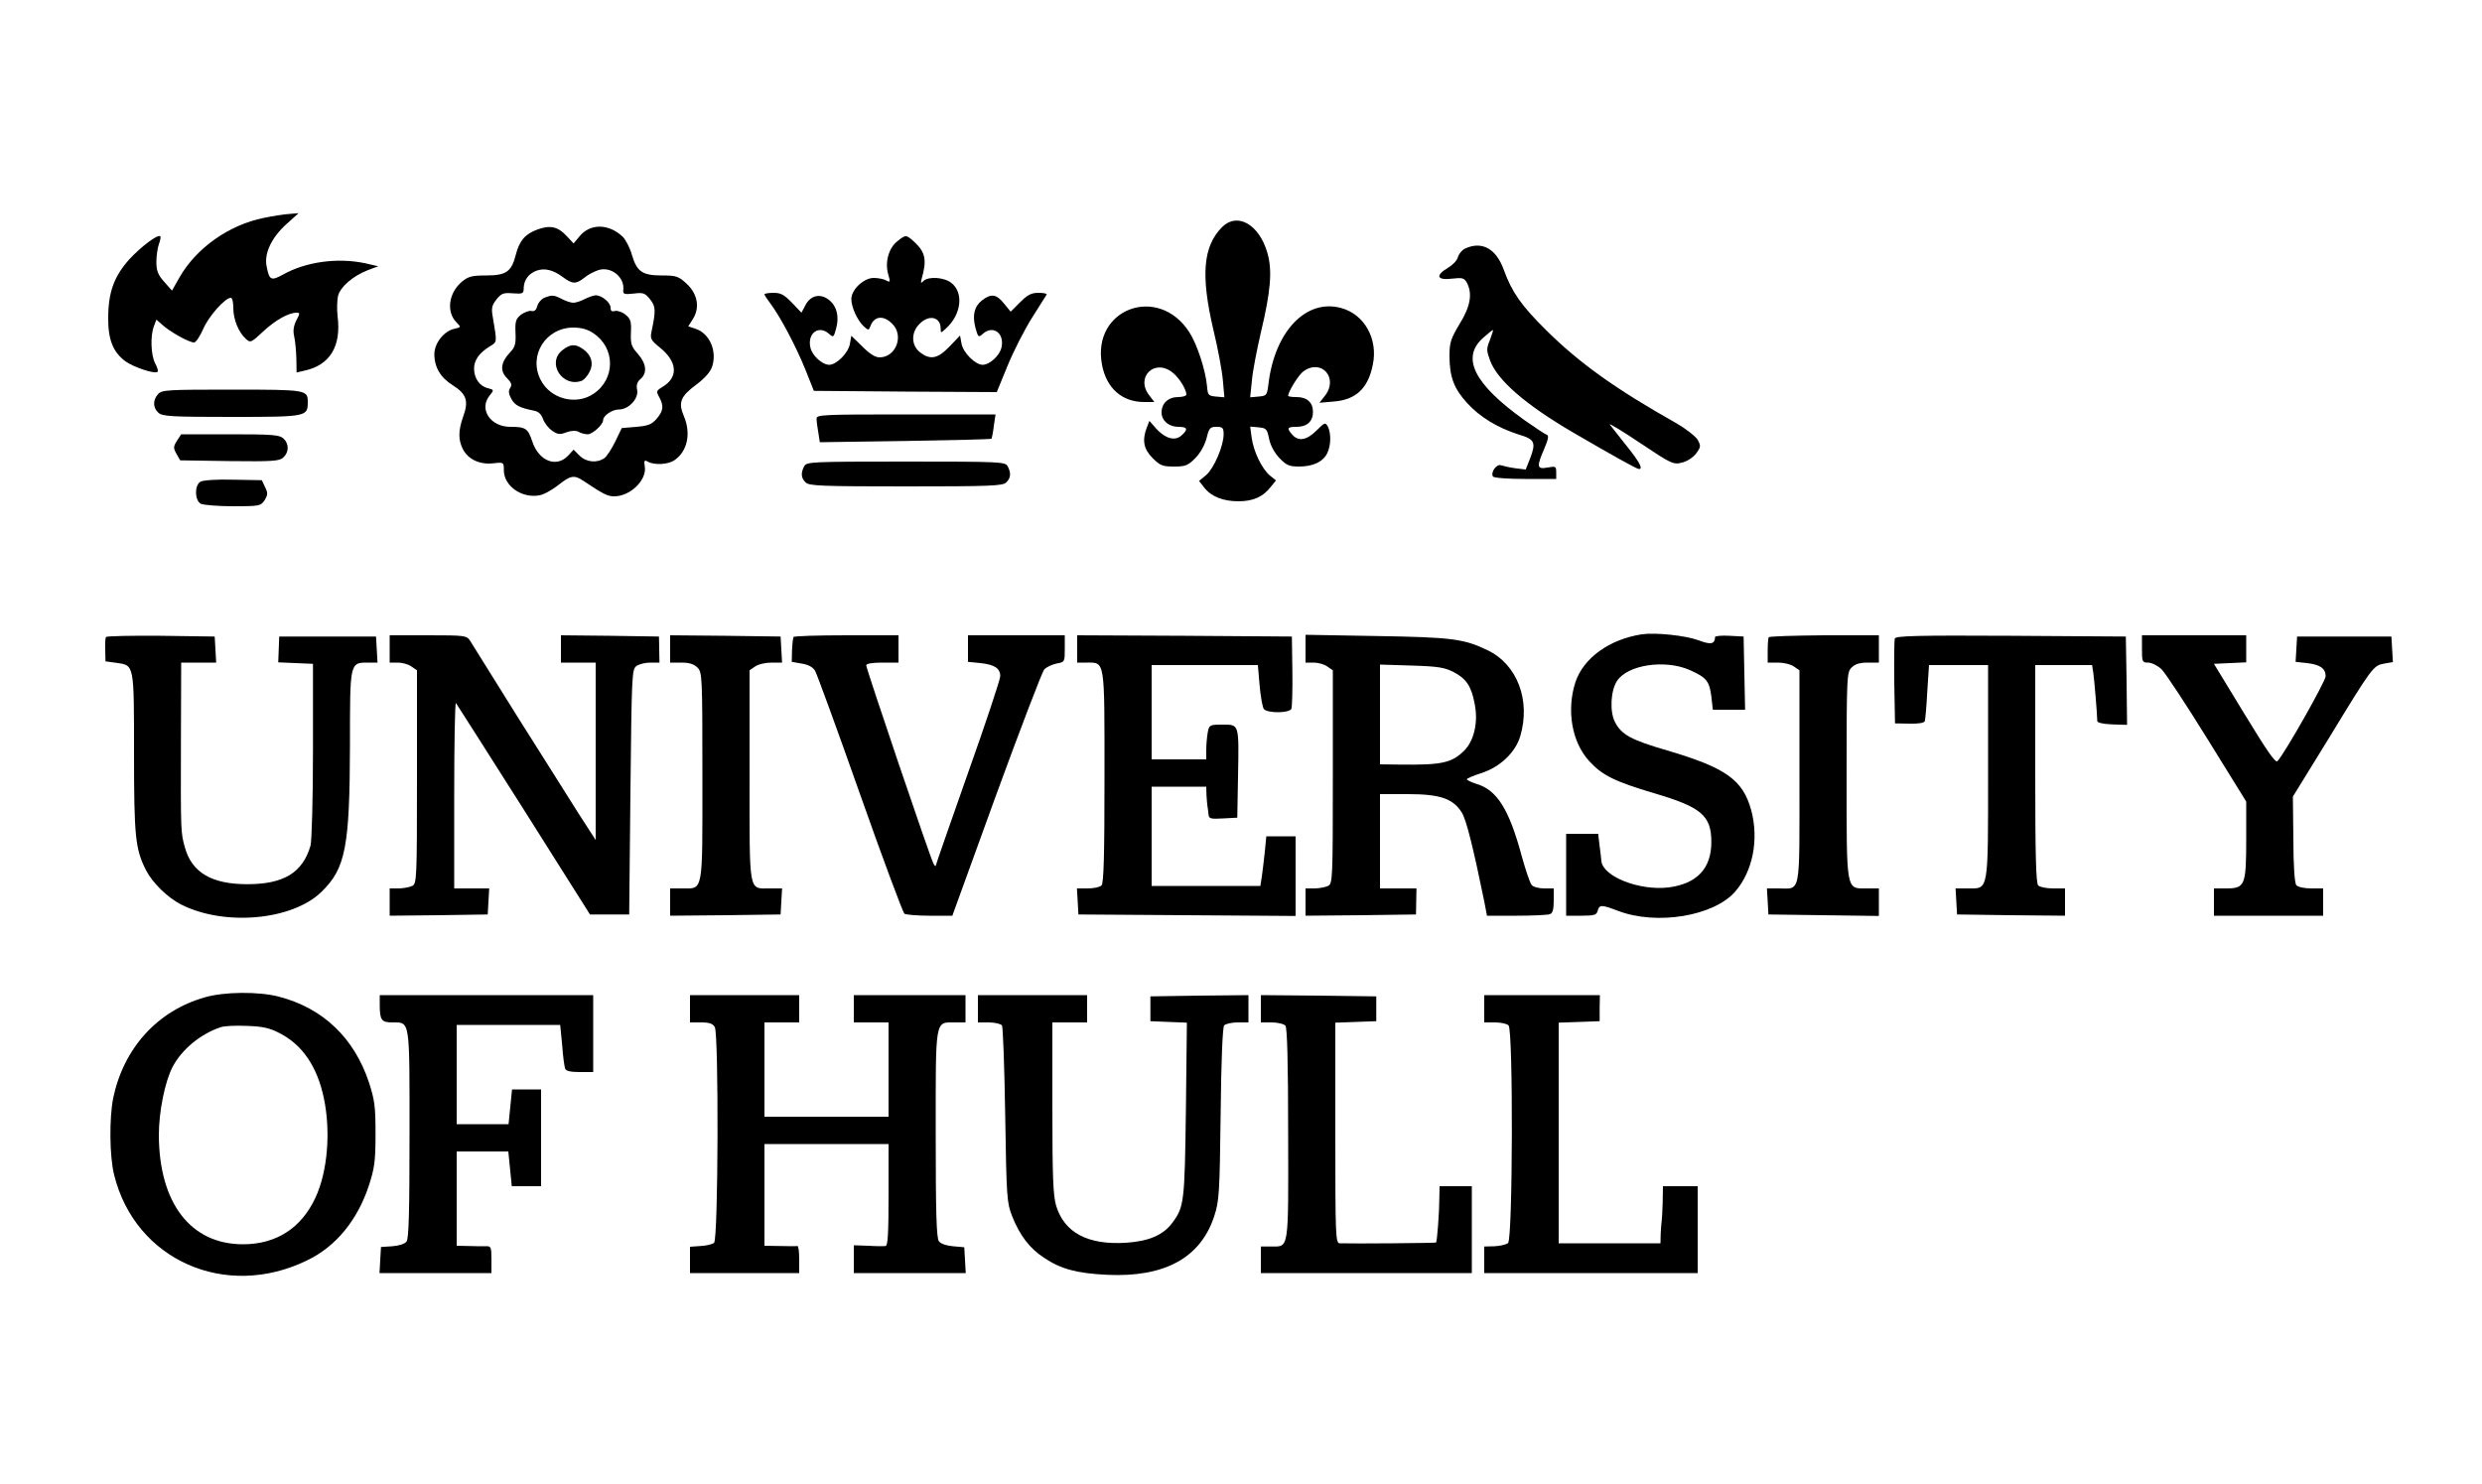
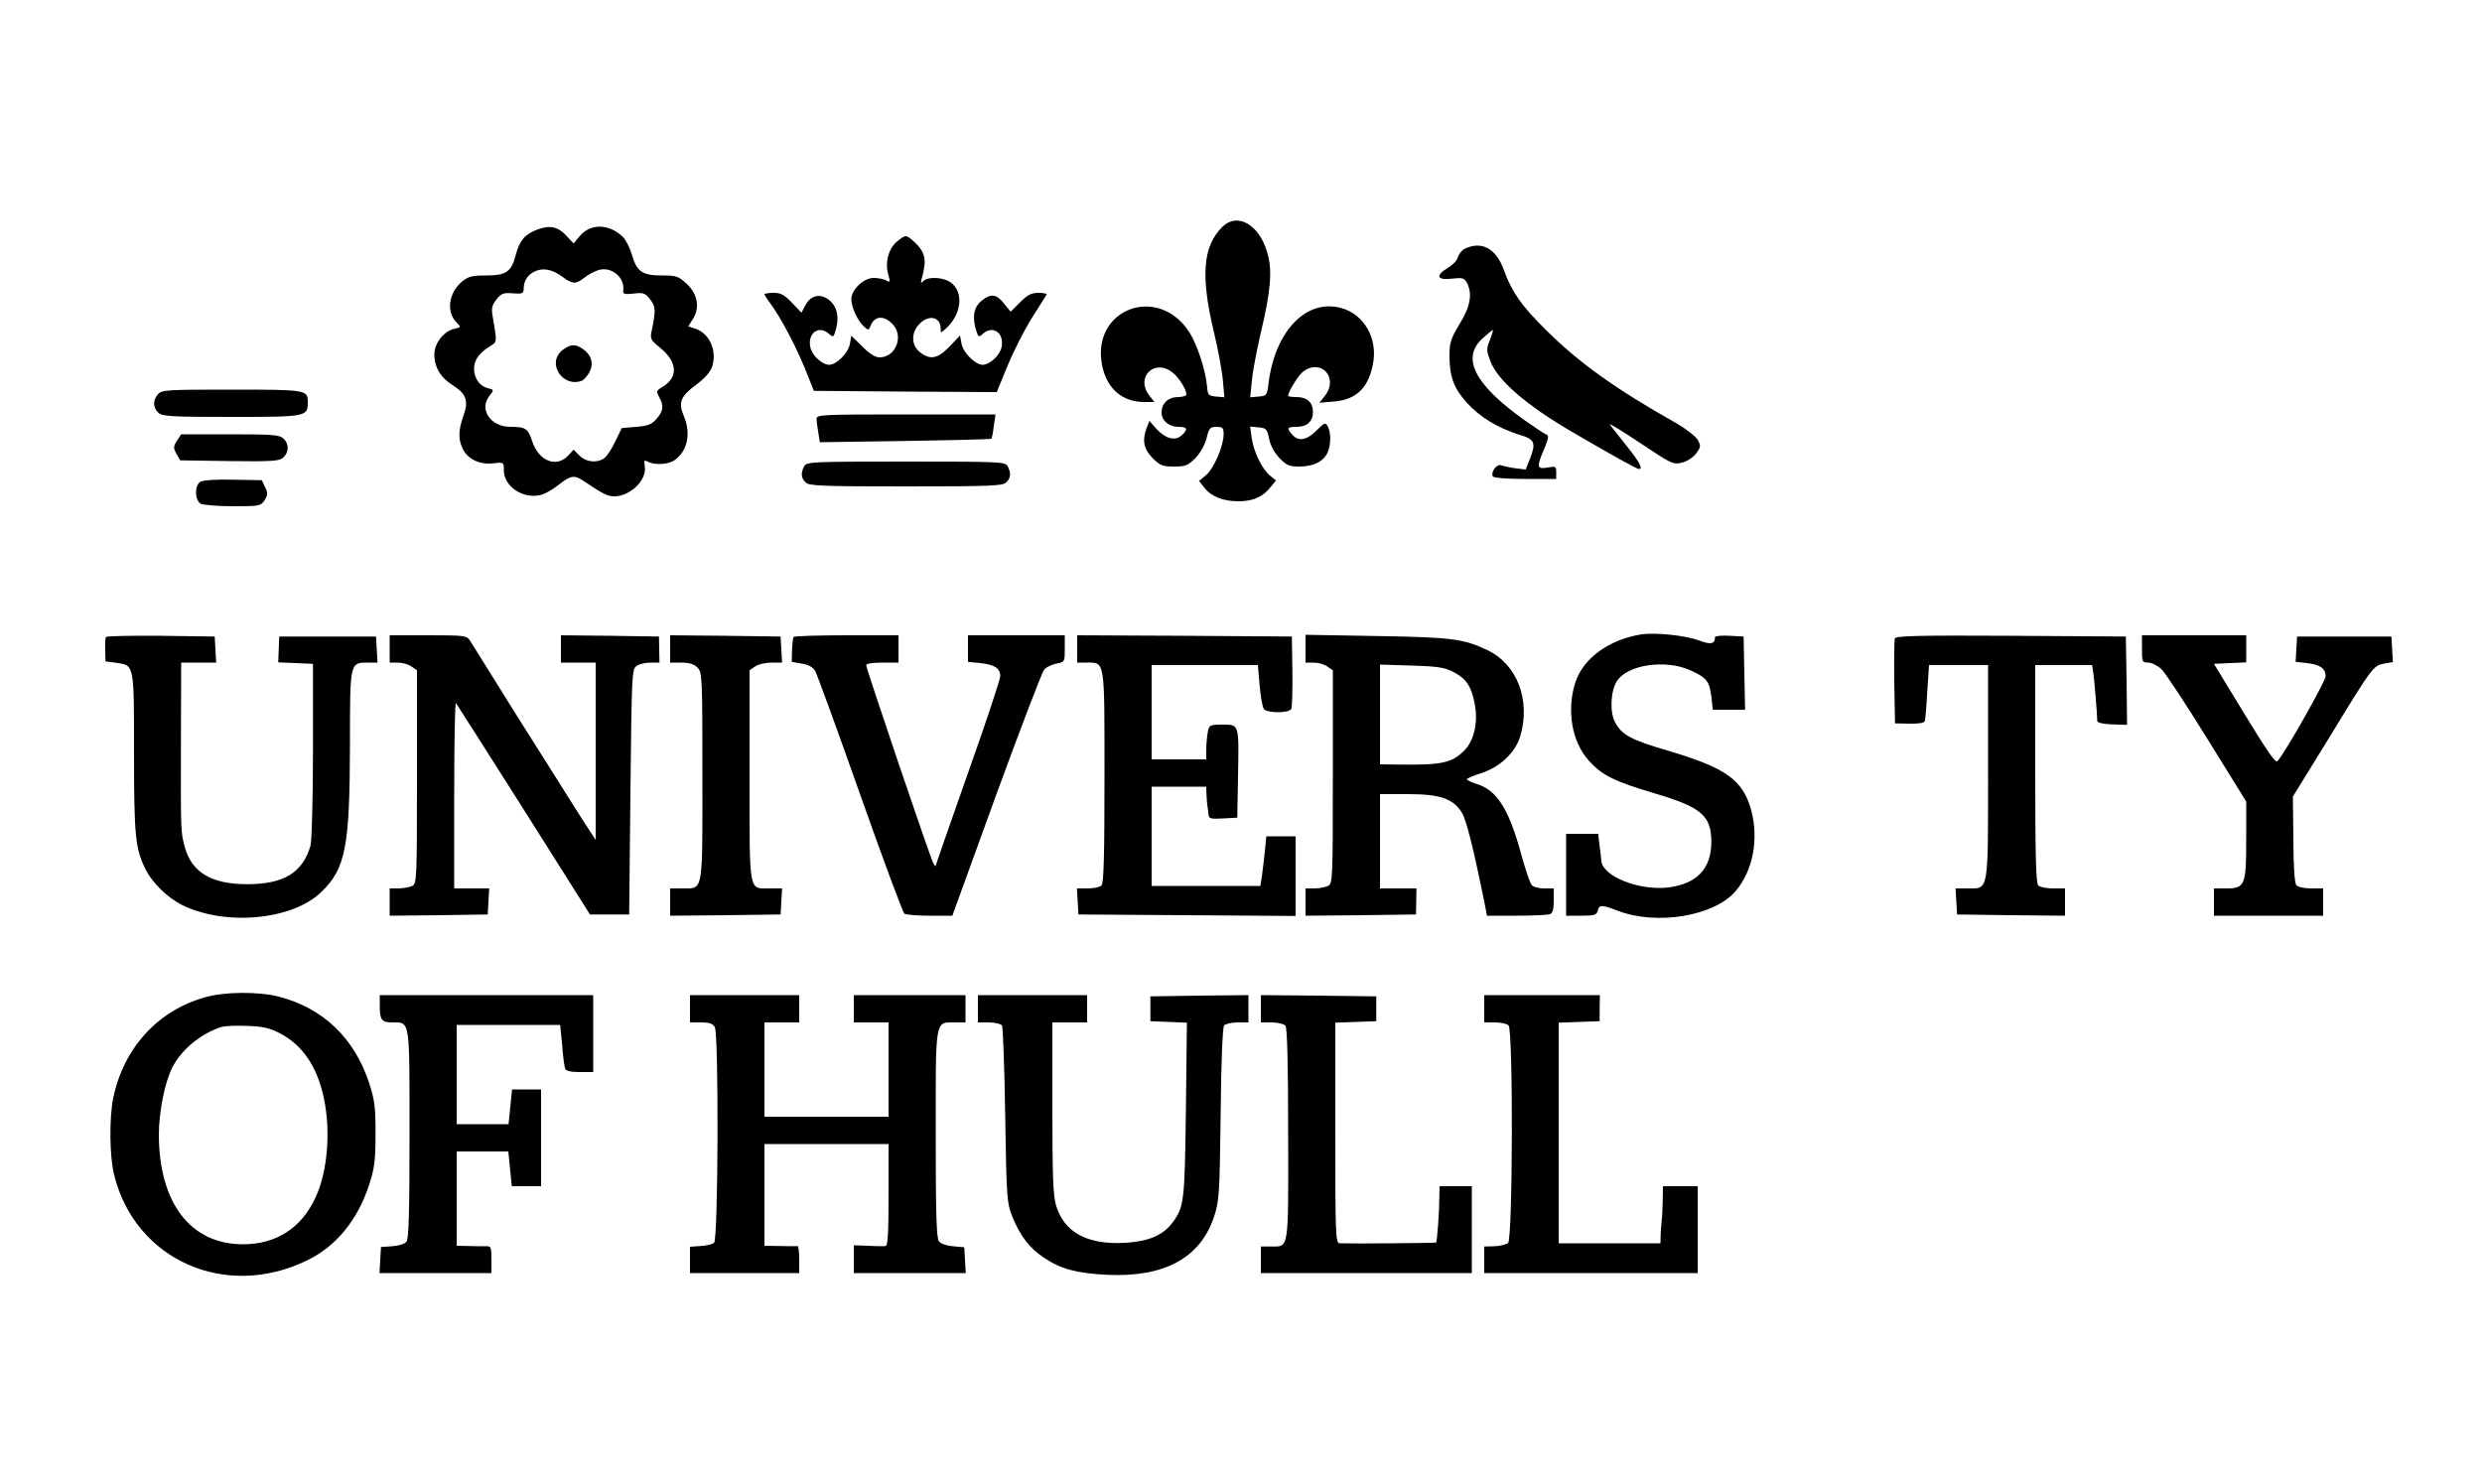
<svg xmlns="http://www.w3.org/2000/svg" version="1.0" width="408.93" height="244.54" viewBox="0 0 1000 598" preserveAspectRatio="xMidYMid meet">
  <g transform="translate(0,598) scale(0.1,-0.1)" fill="#000000" stroke="none">
-     <path d="M1063 5102 c-140 -28 -272 -121 -340 -240 l-30 -53 -32 36 c-25 28 -31 45 -31 80 0 24 5 56 10 71 6 15 8 29 6 32 -10 9 -76 -40 -125 -93 -61 -68 -85 -133 -85 -235 -1 -87 19 -138 68 -175 32 -24 121 -54 131 -43 3 3 -1 18 -10 34 -17 33 -20 110 -5 149 l10 27 31 -27 c36 -29 102 -65 121 -65 7 0 24 25 37 55 22 51 88 125 111 125 6 0 10 -18 10 -41 0 -46 21 -98 51 -125 18 -16 21 -15 69 30 49 46 103 76 135 76 14 0 14 -3 -1 -31 -11 -22 -14 -42 -9 -63 4 -17 8 -57 9 -89 l1 -58 30 7 c104 22 151 98 135 221 -3 27 -2 64 2 81 10 37 59 79 119 103 l43 16 -52 12 c-112 24 -240 6 -331 -45 -49 -27 -56 -24 -67 34 -10 51 20 114 78 167 l51 46 -36 -3 c-19 -1 -66 -8 -104 -16z" />
    <path d="M4924 5065 c-77 -77 -87 -194 -35 -415 18 -74 35 -166 38 -203 l6 -68 -34 3 c-31 3 -33 6 -36 43 -6 63 -39 166 -71 216 -125 195 -395 95 -352 -131 18 -95 81 -150 170 -150 l41 0 -20 26 c-58 73 20 151 93 93 26 -20 56 -68 56 -89 0 -5 -15 -10 -33 -10 -40 0 -67 -25 -67 -62 0 -33 29 -58 68 -58 37 0 40 -10 12 -35 -26 -23 -64 -13 -101 27 l-28 32 -11 -28 c-19 -51 -12 -86 24 -122 30 -30 40 -34 86 -34 46 0 56 4 85 33 21 21 38 52 46 80 10 42 14 47 40 47 25 0 29 -4 29 -30 0 -47 -39 -137 -70 -164 l-29 -24 21 -27 c28 -36 76 -55 138 -55 58 0 99 18 129 57 l22 27 -25 20 c-32 28 -65 95 -73 152 l-6 45 34 -3 c31 -3 34 -7 42 -45 5 -27 21 -56 41 -78 29 -30 40 -35 80 -35 57 0 98 20 114 55 15 32 15 80 2 106 -10 18 -13 17 -46 -16 -39 -39 -72 -45 -97 -17 -24 27 -21 32 17 32 42 0 66 22 66 60 0 38 -24 60 -66 60 -19 0 -34 2 -34 5 0 17 43 86 62 99 73 52 142 -28 86 -99 l-22 -28 58 5 c89 7 138 53 157 148 22 104 -34 204 -128 229 -140 38 -266 -93 -292 -303 -6 -49 -7 -51 -40 -54 l-34 -3 7 68 c3 37 20 124 36 193 40 168 47 250 26 322 -33 114 -121 164 -182 103z" />
    <path d="M2165 5055 c-49 -18 -72 -44 -87 -102 -17 -68 -39 -83 -119 -83 -58 0 -72 -4 -98 -25 -54 -46 -64 -122 -21 -165 18 -18 18 -19 -10 -25 -41 -9 -80 -58 -80 -102 0 -53 25 -95 75 -126 55 -35 64 -63 41 -126 -20 -57 -20 -93 -1 -131 21 -41 68 -63 122 -57 43 5 43 4 43 -28 0 -63 72 -114 143 -101 18 3 52 22 76 41 50 40 65 42 102 17 81 -54 97 -62 124 -62 64 0 131 65 123 119 -4 26 -2 29 13 20 27 -14 82 -11 107 7 52 36 67 108 37 178 -23 54 -13 79 49 125 35 26 58 52 65 73 21 64 -10 134 -66 153 l-30 10 19 30 c29 46 18 102 -26 142 -32 30 -42 33 -99 33 -79 0 -101 15 -121 83 -8 29 -26 63 -38 74 -56 52 -129 53 -172 2 l-25 -30 -28 30 c-35 38 -67 45 -118 26z m102 -191 c39 -29 53 -30 86 -4 14 12 39 25 56 31 52 18 110 -28 102 -82 -1 -14 5 -16 42 -12 39 5 46 2 66 -23 23 -29 24 -44 6 -130 -6 -28 -3 -35 33 -64 71 -57 76 -119 13 -158 -27 -16 -28 -19 -15 -42 19 -36 17 -55 -10 -87 -20 -23 -34 -29 -82 -33 l-59 -5 -26 -54 c-14 -29 -34 -60 -44 -67 -29 -21 -73 -17 -100 10 l-24 24 -22 -24 c-47 -50 -118 -22 -144 56 -18 54 -27 60 -89 60 -80 0 -127 71 -84 125 19 24 19 24 -7 31 -33 8 -55 40 -55 79 0 34 21 63 63 89 31 19 30 13 12 121 -6 33 -3 45 15 68 20 25 28 28 66 25 41 -3 44 -1 44 22 1 31 19 57 51 69 32 12 67 4 106 -25z" />
-     <path d="M2193 4780 c-12 -5 -25 -20 -28 -33 -5 -17 -12 -23 -24 -20 -9 2 -28 -5 -42 -15 -21 -17 -24 -28 -22 -73 2 -45 -2 -58 -22 -79 -37 -39 -42 -74 -13 -103 19 -19 22 -28 13 -41 -7 -12 -6 -23 5 -43 15 -27 33 -36 92 -48 17 -3 29 -14 36 -34 6 -16 22 -37 37 -47 22 -15 32 -16 57 -6 20 7 37 8 49 2 10 -6 26 -10 37 -10 19 0 62 39 62 57 0 18 36 43 64 43 39 0 80 44 73 79 -4 20 0 32 14 44 27 24 24 61 -11 101 -26 29 -30 40 -28 86 2 45 -1 55 -22 72 -13 11 -32 17 -42 15 -13 -4 -18 0 -18 13 0 21 -35 50 -60 50 -8 0 -28 -7 -44 -15 -15 -8 -36 -15 -46 -15 -10 0 -31 7 -46 15 -33 17 -40 17 -71 5z m198 -143 c89 -59 89 -185 0 -244 -71 -48 -175 -20 -213 57 -50 98 21 210 132 210 32 0 58 -7 81 -23z" />
    <path d="M2266 4569 c-65 -51 0 -153 79 -123 8 4 22 19 30 35 18 34 8 69 -27 93 -30 21 -50 20 -82 -5z" />
    <path d="M3617 5009 c-36 -27 -52 -84 -39 -132 10 -34 9 -36 -8 -27 -10 6 -33 10 -50 10 -40 0 -90 -47 -90 -85 0 -33 25 -87 50 -110 19 -17 20 -17 27 1 15 41 53 45 88 9 48 -47 15 -135 -51 -135 -18 0 -40 14 -70 44 l-44 43 -6 -34 c-7 -36 -54 -83 -83 -83 -28 0 -69 37 -76 70 -13 58 35 92 76 54 17 -15 18 -13 28 23 13 49 2 91 -31 116 -35 26 -73 16 -93 -23 l-16 -30 -38 40 c-31 32 -45 40 -74 40 -21 0 -37 -3 -37 -6 0 -3 11 -20 24 -37 41 -55 103 -173 140 -264 l35 -88 369 -3 368 -2 43 105 c24 59 68 145 98 193 30 48 57 90 60 95 2 4 -12 7 -33 7 -29 0 -44 -8 -74 -38 l-38 -38 -27 33 c-30 38 -52 41 -88 13 -32 -25 -40 -60 -27 -111 11 -38 12 -40 29 -25 41 38 89 4 76 -54 -7 -33 -48 -70 -76 -70 -29 0 -78 48 -85 85 l-6 33 -42 -44 c-48 -50 -78 -56 -120 -23 -35 28 -36 80 -1 114 38 39 85 28 85 -19 0 -19 0 -19 21 0 62 56 73 144 22 184 -29 23 -92 27 -112 8 -11 -11 -12 -9 -8 7 22 77 16 108 -29 150 -33 30 -35 30 -67 4z" />
    <path d="M5902 4978 c-12 -6 -25 -22 -28 -34 -3 -13 -21 -32 -40 -43 -52 -31 -45 -51 15 -44 43 5 50 3 61 -16 23 -44 15 -95 -29 -166 -36 -60 -41 -76 -41 -128 0 -86 18 -133 71 -191 52 -57 123 -100 208 -127 65 -19 70 -32 46 -96 l-18 -45 -41 5 c-23 3 -49 9 -58 12 -18 7 -43 -28 -33 -45 4 -6 60 -10 131 -10 l124 0 0 26 c0 25 -2 26 -35 20 -43 -8 -45 3 -13 76 16 38 19 53 10 56 -7 2 -47 29 -90 59 -203 145 -257 252 -166 332 19 17 36 31 39 31 2 0 -4 -18 -12 -40 -15 -36 -14 -43 1 -84 30 -79 143 -177 331 -287 161 -94 260 -149 268 -149 18 0 3 28 -50 94 -31 39 -61 77 -67 85 -6 8 49 -25 122 -74 127 -85 134 -88 169 -79 21 5 45 21 57 37 19 26 19 30 6 55 -9 14 -47 44 -85 66 -247 139 -393 244 -526 376 -100 99 -137 152 -170 242 -31 87 -89 118 -157 86z" />
    <path d="M637 4392 c-22 -24 -21 -55 1 -75 16 -15 52 -17 295 -17 302 0 307 1 307 59 0 50 -3 51 -305 51 -260 0 -283 -1 -298 -18z" />
    <path d="M3290 4293 c0 -10 3 -35 7 -56 l6 -39 344 5 c190 3 346 7 348 9 1 2 6 24 9 51 l7 47 -360 0 c-337 0 -361 -1 -361 -17z" />
    <path d="M713 4204 c-15 -24 -15 -29 -2 -53 l15 -26 198 -3 c175 -2 201 0 217 14 24 22 24 56 1 77 -16 15 -46 17 -215 17 l-197 0 -17 -26z" />
    <path d="M3240 4101 c-14 -27 -13 -47 6 -65 13 -14 64 -16 404 -16 340 0 391 2 404 16 19 18 20 38 6 65 -10 18 -25 19 -410 19 -385 0 -400 -1 -410 -19z" />
    <path d="M808 4039 c-25 -14 -24 -75 1 -89 11 -5 69 -10 130 -10 106 0 111 1 127 24 13 22 14 29 2 53 l-13 28 -115 2 c-66 2 -122 -2 -132 -8z" />
    <path d="M6615 3424 c-131 -20 -236 -96 -268 -194 -36 -113 -14 -241 56 -317 53 -58 103 -82 260 -129 191 -56 232 -90 232 -197 0 -107 -58 -168 -172 -183 -117 -14 -264 43 -271 106 -1 14 -5 44 -8 68 l-5 42 -65 0 -64 0 0 -165 0 -165 61 0 c52 0 62 3 66 20 7 25 15 25 81 0 156 -60 386 -22 473 77 71 82 96 209 65 327 -34 124 -102 172 -339 242 -144 42 -184 63 -210 114 -22 41 -18 127 8 166 42 65 193 88 293 44 67 -30 79 -44 87 -106 l6 -54 65 0 65 0 -3 148 -3 147 -57 3 c-32 2 -58 -1 -58 -5 -1 -29 -17 -32 -67 -13 -51 19 -173 32 -228 24z" />
    <path d="M427 3413 c-3 -5 -4 -28 -3 -53 l1 -45 44 -6 c72 -10 71 -3 71 -364 0 -337 5 -387 49 -473 26 -50 86 -109 141 -137 174 -88 447 -64 565 51 97 94 114 180 115 590 0 338 -1 334 74 334 l37 0 -3 53 -3 52 -195 0 -195 0 -2 -52 -2 -52 70 -3 70 -3 0 -350 c0 -195 -5 -365 -10 -383 -32 -109 -108 -155 -255 -155 -143 0 -223 47 -251 148 -17 61 -17 60 -16 438 l1 307 71 0 70 0 -3 53 -3 52 -217 3 c-119 1 -219 -1 -221 -5z" />
    <path d="M1570 3365 l0 -55 33 0 c18 0 43 -7 55 -16 l22 -15 0 -429 c0 -414 -1 -430 -19 -440 -11 -5 -36 -10 -55 -10 l-36 0 0 -55 0 -55 198 2 197 3 3 53 3 52 -70 0 -71 0 0 377 c0 207 3 373 7 370 3 -4 126 -197 273 -429 l267 -423 79 0 79 0 5 493 c5 474 6 494 24 508 11 8 36 14 56 14 l37 0 -1 53 -1 52 -197 3 -198 2 0 -55 0 -55 70 0 70 0 0 -357 0 -358 -71 110 c-38 61 -149 236 -246 390 -96 154 -181 290 -189 303 -14 21 -20 22 -169 22 l-155 0 0 -55z" />
    <path d="M2700 3365 l0 -55 45 0 c32 0 51 -6 65 -20 19 -19 20 -33 20 -438 0 -477 5 -452 -83 -452 l-47 0 0 -55 0 -55 223 2 222 3 3 53 3 52 -50 0 c-86 0 -81 -26 -81 455 l0 424 22 15 c12 9 42 16 66 16 l43 0 -3 53 -3 52 -222 3 -223 2 0 -55z" />
    <path d="M3197 3413 c-2 -5 -5 -29 -6 -54 l-1 -46 40 -7 c26 -4 45 -14 54 -29 7 -12 89 -236 181 -497 92 -261 173 -478 179 -482 6 -4 52 -8 102 -8 l91 0 177 488 c98 268 185 495 193 504 9 10 31 20 49 24 34 6 34 7 34 60 l0 54 -195 0 -195 0 0 -54 0 -53 50 -5 c57 -6 80 -21 80 -53 0 -12 -58 -188 -130 -390 -71 -202 -130 -370 -130 -374 0 -3 -5 1 -9 9 -12 20 -271 785 -271 799 0 7 25 11 65 11 l65 0 0 55 0 55 -209 0 c-116 0 -212 -3 -214 -7z" />
    <path d="M4340 3365 l0 -55 38 0 c75 0 72 16 72 -461 0 -317 -3 -428 -12 -437 -7 -7 -32 -12 -56 -12 l-43 0 3 -52 3 -53 438 -3 437 -3 0 161 0 160 -59 0 -59 0 -6 -62 c-4 -35 -9 -80 -12 -100 l-6 -38 -219 0 -219 0 0 200 0 200 110 0 110 0 1 -35 c1 -19 3 -39 4 -45 1 -5 3 -19 4 -30 1 -19 7 -21 59 -18 l57 3 3 165 c4 215 5 210 -62 210 -52 0 -54 -1 -60 -31 -3 -17 -6 -49 -6 -70 l0 -39 -110 0 -110 0 0 190 0 190 214 0 214 0 7 -82 c4 -46 12 -89 17 -95 15 -18 104 -17 111 1 3 8 5 76 4 152 l-2 139 -432 3 -433 2 0 -55z" />
    <path d="M5260 3366 l0 -56 33 0 c18 0 43 -7 55 -16 l22 -15 0 -429 c0 -414 -1 -430 -19 -440 -11 -5 -36 -10 -55 -10 l-36 0 0 -55 0 -55 223 2 222 3 1 53 1 52 -73 0 -74 0 0 190 0 190 112 0 c130 0 183 -18 218 -75 18 -29 46 -142 90 -357 l11 -58 119 0 c65 0 125 3 134 6 12 4 16 20 16 55 l0 49 -39 0 c-21 0 -44 6 -50 14 -7 8 -25 62 -41 120 -50 185 -99 263 -181 287 -21 7 -39 15 -39 19 0 3 25 14 56 24 77 24 139 83 159 149 43 145 -12 290 -132 347 -96 46 -143 52 -445 57 l-288 5 0 -56z m596 -94 c51 -26 72 -57 85 -126 16 -76 -2 -153 -44 -193 -50 -48 -90 -56 -259 -54 l-78 1 0 201 0 201 128 -4 c105 -3 134 -8 168 -26z" />
-     <path d="M7126 3412 c-2 -4 -4 -29 -4 -55 l0 -47 42 0 c23 0 52 -7 64 -16 l22 -15 0 -429 c0 -487 7 -450 -85 -450 l-46 0 3 -52 3 -53 223 -3 222 -3 0 56 0 55 -49 0 c-84 0 -81 -18 -81 457 0 400 1 414 20 433 14 14 33 20 65 20 l45 0 0 55 0 55 -220 0 c-121 -1 -222 -4 -224 -8z" />
    <path d="M7634 3407 c-2 -7 -3 -87 -2 -177 l3 -165 58 -1 c36 -1 60 3 62 10 2 6 7 59 10 119 l7 107 119 0 119 0 0 -428 c0 -492 3 -472 -81 -472 l-50 0 3 -52 3 -53 218 -3 217 -2 0 55 0 55 -48 0 c-26 0 -53 5 -60 12 -9 9 -12 123 -12 450 l0 438 115 0 114 0 5 -32 c4 -28 15 -158 16 -194 0 -6 25 -12 60 -13 l60 -2 -2 178 -3 178 -463 3 c-372 2 -464 0 -468 -11z" />
    <path d="M8630 3365 c0 -52 1 -55 25 -55 14 0 38 -12 54 -27 16 -16 99 -142 185 -281 l156 -252 0 -153 c0 -185 -5 -197 -81 -197 l-49 0 0 -55 0 -55 220 0 220 0 0 55 0 55 -49 0 c-28 0 -53 6 -59 13 -7 8 -12 78 -12 185 l-2 172 143 232 c177 291 181 296 225 304 l35 6 -3 52 -3 51 -190 0 -190 0 -3 -51 -3 -51 46 -5 c53 -6 75 -22 75 -53 0 -20 -166 -313 -194 -342 -8 -9 -41 39 -133 190 l-123 202 65 3 65 3 0 54 0 55 -210 0 -210 0 0 -55z" />
    <path d="M825 1961 c-191 -54 -327 -205 -369 -406 -16 -81 -15 -235 4 -310 85 -343 449 -504 777 -344 117 56 204 163 250 304 22 68 26 98 26 205 0 109 -3 135 -26 207 -60 181 -186 301 -364 347 -80 21 -221 20 -298 -3z m301 -144 c92 -47 152 -134 179 -263 28 -134 15 -295 -34 -400 -57 -123 -158 -188 -292 -188 -211 0 -338 166 -339 440 0 94 24 214 55 274 37 71 113 134 195 161 14 5 61 7 105 5 62 -2 91 -8 131 -29z" />
    <path d="M1530 1931 c0 -61 7 -71 50 -71 73 0 70 17 70 -449 0 -318 -3 -421 -12 -434 -8 -10 -31 -17 -58 -19 l-45 -3 -3 -52 -3 -53 225 0 226 0 0 55 c0 50 -2 54 -22 53 -13 0 -44 0 -70 1 l-48 1 0 190 0 190 104 0 104 0 7 -70 7 -70 59 0 59 0 0 195 0 195 -59 0 -58 0 -7 -70 -7 -70 -105 0 -104 0 0 200 0 200 209 0 208 0 8 -81 c3 -45 9 -88 12 -95 3 -10 23 -14 59 -14 l54 0 0 155 0 155 -430 0 -430 0 0 -39z" />
    <path d="M2780 1915 l0 -55 45 0 c34 0 47 -5 55 -19 16 -31 14 -855 -3 -869 -7 -6 -32 -12 -55 -13 l-42 -3 0 -53 0 -53 220 0 220 0 0 55 c0 30 -3 54 -7 54 -5 -1 -36 -1 -70 0 l-63 1 0 205 0 205 250 0 250 0 0 -205 c0 -157 -3 -205 -12 -206 -7 -1 -39 -1 -70 1 l-58 2 0 -56 0 -56 226 0 225 0 -3 52 -3 52 -45 4 c-26 2 -50 10 -57 20 -10 12 -13 114 -13 432 0 471 -4 450 78 450 l42 0 0 55 0 55 -225 0 -225 0 0 -55 0 -55 70 0 70 0 0 -190 0 -190 -250 0 -250 0 0 190 0 190 70 0 70 0 0 55 0 55 -220 0 -220 0 0 -55z" />
    <path d="M3940 1915 l0 -55 44 0 c25 0 48 -6 53 -12 4 -7 10 -170 13 -363 5 -333 7 -353 28 -406 31 -78 71 -130 128 -167 68 -46 133 -63 254 -69 232 -11 377 68 432 236 20 61 22 90 26 411 2 216 8 350 14 358 6 6 30 12 54 12 l44 0 0 55 0 55 -197 -2 -198 -3 0 -50 0 -50 73 -3 74 -3 -4 -352 c-5 -373 -7 -390 -55 -455 -37 -49 -94 -74 -188 -80 -153 -9 -247 41 -280 150 -12 42 -15 115 -15 395 l0 343 70 0 70 0 0 55 0 55 -220 0 -220 0 0 -55z" />
    <path d="M5080 1915 l0 -55 44 0 c24 0 48 -6 55 -13 7 -9 11 -144 11 -437 1 -473 4 -453 -69 -453 l-41 0 0 -54 0 -53 425 0 425 0 0 175 0 175 -65 0 -65 0 -1 -52 c0 -52 -9 -171 -13 -175 -2 -2 -334 -5 -388 -3 -17 0 -18 28 -18 445 l0 444 83 3 82 3 0 50 0 50 -233 3 -232 2 0 -55z" />
    <path d="M5980 1915 l0 -55 43 0 c24 0 48 -5 55 -12 19 -19 17 -861 -2 -877 -7 -6 -32 -12 -55 -13 l-41 -1 0 -54 0 -53 430 0 430 0 0 175 0 175 -70 0 -70 0 -1 -65 c-1 -36 -3 -69 -4 -75 -1 -5 -3 -28 -4 -50 l-1 -40 -205 0 -205 0 0 445 0 444 83 3 82 3 0 53 1 52 -233 0 -233 0 0 -55z" />
  </g>
</svg>